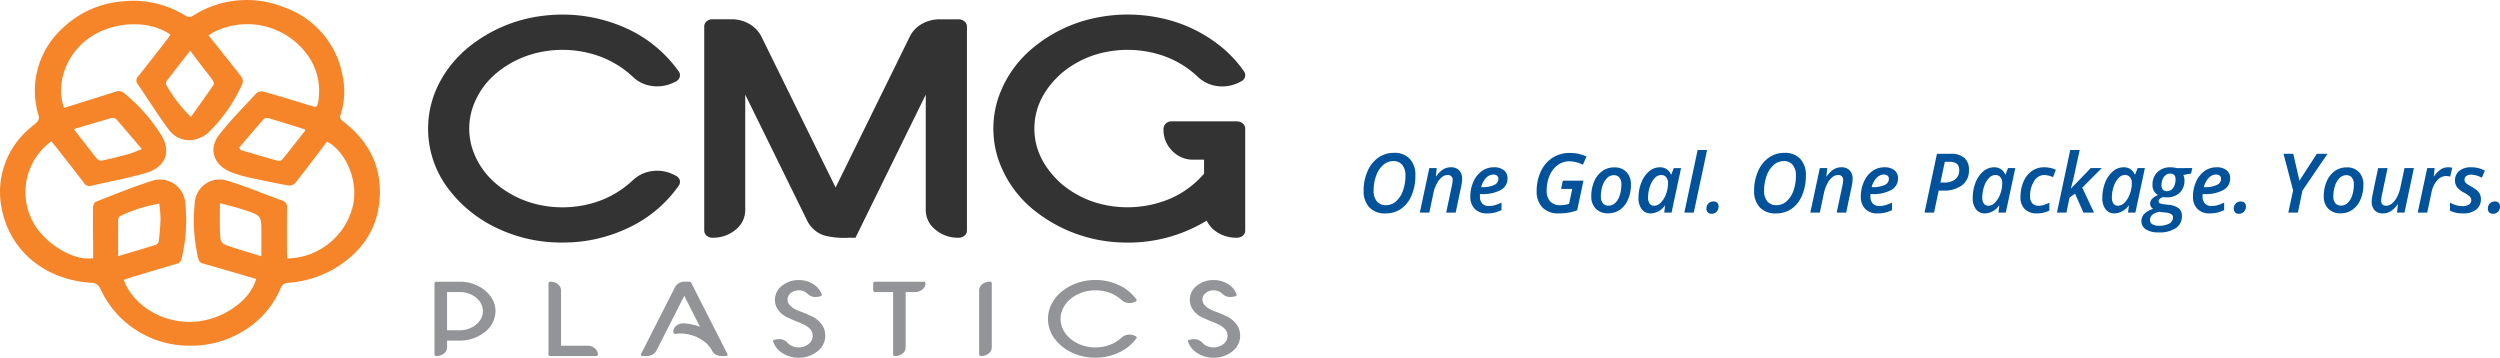
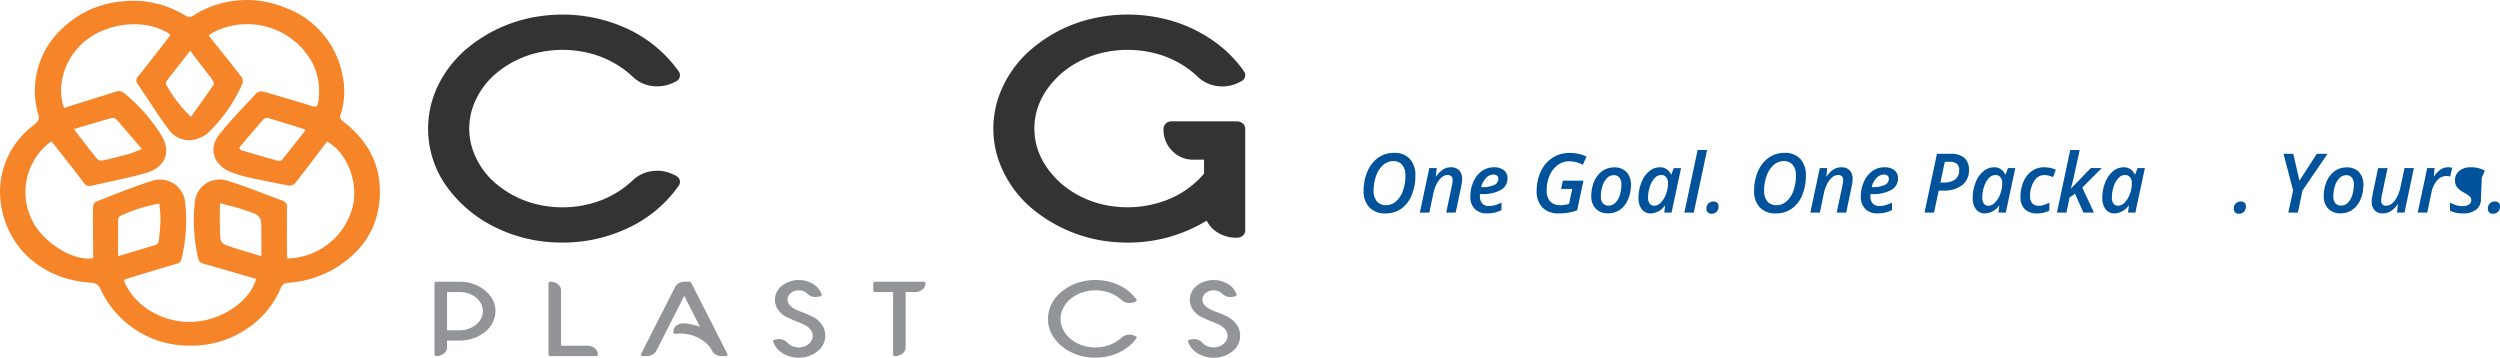
<svg xmlns="http://www.w3.org/2000/svg" width="436.55" height="62.47" viewBox="0 0 436.55 62.47">
  <defs>
    <clipPath id="clip-path">
      <rect id="Rectangle_209" data-name="Rectangle 209" width="217.443" height="62.47" transform="translate(0 0)" fill="none" />
    </clipPath>
    <clipPath id="clip-path-2">
      <rect id="Rectangle_213" data-name="Rectangle 213" width="198.434" height="14.389" fill="none" />
    </clipPath>
  </defs>
  <g id="Group_617" data-name="Group 617" transform="translate(-38.364 -70.766)">
    <g id="Group_447" data-name="Group 447" transform="translate(1413.364 -765.211)">
      <g id="Group_404" data-name="Group 404" transform="translate(-1375 835.977)" clip-path="url(#clip-path)">
        <path id="Path_117" data-name="Path 117" d="M33.321,60.364a17.067,17.067,0,0,1-15.765-9.852,1.655,1.655,0,0,0-1.68-1.134C7.749,48.832,1.61,43.732.251,36.173a14.434,14.434,0,0,1,4.4-13.281c.595-.6,1.325-1.077,1.908-1.683a1.145,1.145,0,0,0,.2-.966,14.732,14.732,0,0,1,4-15.163A17.091,17.091,0,0,1,21.379.241,17.249,17.249,0,0,1,32.358,2.722a1.213,1.213,0,0,0,1.491-.072A17.4,17.4,0,0,1,49.562,1.258,15.6,15.6,0,0,1,59.881,13.549a12.9,12.9,0,0,1-.426,6.522c-.173.524,0,.772.411,1.086,4.425,3.372,6.692,7.717,6.458,13.053-.241,5.5-2.963,9.734-7.93,12.7A18.612,18.612,0,0,1,50,49.405a1.379,1.379,0,0,0-.915.754,16.007,16.007,0,0,1-6.9,7.829,17.254,17.254,0,0,1-8.864,2.376M11.2,18.832c3.045-.951,6.024-1.866,8.988-2.822a1.438,1.438,0,0,1,1.544.3,29.934,29.934,0,0,1,6.38,7.2c1.838,2.9.86,5.668-2.608,6.687-3.154.927-6.423,1.518-9.64,2.262a1.111,1.111,0,0,1-1.241-.573c-1.573-2.056-3.18-4.091-4.778-6.13-.287-.366-.594-.721-.889-1.078A10.977,10.977,0,0,0,5.606,38.461c1.9,3.9,7.2,7.218,10.663,6.612,0-.327,0-.668,0-1.01-.019-2.589-.059-5.179-.035-7.768,0-.368.223-.955.511-1.068,3.273-1.281,6.533-2.614,9.889-3.679a4.418,4.418,0,0,1,5.692,3.672,28.621,28.621,0,0,1-.6,9.872,1.148,1.148,0,0,1-.9.98c-2.583.748-5.154,1.534-7.728,2.311-.5.151-.994.323-1.485.485,1.459,4.067,6.239,7.52,11.949,7.336,4.97-.161,10.128-3.565,11.158-7.5-3.06-.891-6.117-1.794-9.185-2.66a1.134,1.134,0,0,1-.929-.957,28.989,28.989,0,0,1-.595-9.69,4.336,4.336,0,0,1,5.69-3.835c3.243.967,6.359,2.3,9.544,3.442a1.151,1.151,0,0,1,.875,1.286c-.031,2.589-.014,5.179-.007,7.768,0,.363.042.725.063,1.076a12.027,12.027,0,0,0,11.41-9.031c1.17-4.892-1.546-9.907-4.485-11.37-1.827,2.4-3.64,4.815-5.511,7.192a1.467,1.467,0,0,1-1.134.485c-2.459-.448-4.905-.962-7.345-1.5a21.21,21.21,0,0,1-2.511-.755c-3.211-1.137-4.345-4.052-2.318-6.639,2.012-2.567,4.338-4.923,6.581-7.326a1.539,1.539,0,0,1,1.239-.166q4.221,1.2,8.407,2.511c.664.208.913.1,1.02-.547a10.884,10.884,0,0,0-1.152-7.329A12.967,12.967,0,0,0,37.333,5.612a9.176,9.176,0,0,0-.911.572c1.975,2.479,3.882,4.839,5.734,7.236a1.333,1.333,0,0,1,.185,1.153,26.966,26.966,0,0,1-5.848,8.47A4.854,4.854,0,0,1,34.847,24.1a4.434,4.434,0,0,1-5.4-1.484c-1.907-2.56-3.569-5.278-5.385-7.9a1,1,0,0,1,.091-1.412c1.736-2.18,3.442-4.38,5.154-6.577.169-.216.3-.456.446-.676-3.84-2.7-10.218-2.335-14.384.73-4.215,3.1-5.561,8.35-4.177,12.051m9.429,25.9c2.309-.688,4.492-1.325,6.658-2.008a.874.874,0,0,0,.451-.639c.14-1.281.274-2.567.3-3.854a24.62,24.62,0,0,0-.216-2.669A26.206,26.206,0,0,0,21,37.718a.776.776,0,0,0-.361.591c-.026,2.075-.016,4.149-.016,6.422M12.888,22.545c1.434,1.848,2.746,3.566,4.106,5.251a1.066,1.066,0,0,0,.864.241q2.318-.512,4.607-1.137c.689-.189,1.34-.5,2.3-.871-1.589-1.869-3-3.551-4.45-5.2a.959.959,0,0,0-.782-.235c-2.167.61-4.32,1.264-6.648,1.957M33.341,20.41c1.4-1.967,2.7-3.762,3.947-5.589.121-.178,0-.6-.162-.825-.616-.866-1.3-1.692-1.944-2.539-.634-.828-1.256-1.663-1.968-2.607-1.457,1.867-2.814,3.591-4.145,5.332a.644.644,0,0,0-.053.591,23.812,23.812,0,0,0,4.324,5.637m8.432,5.368c.2.291.232.417.3.439,2.156.635,4.314,1.268,6.482,1.868a.858.858,0,0,0,.711-.2c1.378-1.7,2.72-3.422,4.059-5.12-.093-.113-.122-.191-.175-.208-2.113-.66-4.224-1.327-6.351-1.95a.955.955,0,0,0-.783.229c-1.453,1.648-2.869,3.324-4.247,4.937m3.872,18.975c0-1.557,0-2.876,0-4.194-.011-2.864,0-2.89-2.9-3.865-1.345-.453-2.74-.776-4.339-1.221,0,1.8-.043,3.336.01,4.868.073,2.169.1,2.167,2.243,2.871.1.032.186.075.283.1,1.5.46,3,.917,4.7,1.437" transform="translate(0 0)" fill="#f6852a" />
        <path id="Path_118" data-name="Path 118" d="M82.2,70.032a.328.328,0,0,1-.224-.078.241.241,0,0,1-.089-.188V57.316a.242.242,0,0,1,.089-.188.333.333,0,0,1,.224-.078H86.26a7.073,7.073,0,0,1,3.149.7,6.007,6.007,0,0,1,2.276,1.863,4.286,4.286,0,0,1,.852,2.58A4.738,4.738,0,0,1,90.7,65.822a7.057,7.057,0,0,1-4.435,1.507H84.079v1.182a1.325,1.325,0,0,1-.537,1.072,2.161,2.161,0,0,1-1.343.448m4.061-4.5a4.56,4.56,0,0,0,2.041-.454,3.948,3.948,0,0,0,1.477-1.21,2.774,2.774,0,0,0,.553-1.681,2.811,2.811,0,0,0-.547-1.677A3.847,3.847,0,0,0,88.308,59.3a4.634,4.634,0,0,0-2.048-.449H84.079v6.679Z" transform="translate(-6.014 -7.856)" fill="#929497" />
        <path id="Path_119" data-name="Path 119" d="M110.153,68.226a1.964,1.964,0,0,1,1.3.444A1.407,1.407,0,0,1,112,69.765a.236.236,0,0,1-.1.188.346.346,0,0,1-.229.078h-7.988a.333.333,0,0,1-.219-.078.235.235,0,0,1-.095-.188V57.305a.237.237,0,0,1,.095-.188.338.338,0,0,1,.219-.078,2.129,2.129,0,0,1,1.348.459,1.354,1.354,0,0,1,.532,1.081v9.647Z" transform="translate(-7.592 -7.855)" fill="#929497" />
        <path id="Path_120" data-name="Path 120" d="M128.354,59.513,123.487,69.1a1.7,1.7,0,0,1-.687.682,2.076,2.076,0,0,1-1.025.252H121.1a.322.322,0,0,1-.262-.115.214.214,0,0,1-.028-.252l5.94-11.681a1.616,1.616,0,0,1,.677-.692,2.083,2.083,0,0,1,1.035-.252h.805a.319.319,0,0,1,.289.165l6.332,12.46a.235.235,0,0,1-.033.252.318.318,0,0,1-.268.115h-.661a2.016,2.016,0,0,1-1.522-.642,1.615,1.615,0,0,1-.211-.329c-.022-.049-.048-.1-.078-.156a5.034,5.034,0,0,0-1.176-1.337,6.915,6.915,0,0,0-5.124-1.421.352.352,0,0,1-.262-.06.235.235,0,0,1-.107-.2v-.12a1.317,1.317,0,0,1,.571-1.072,1.968,1.968,0,0,1,1.353-.375,9.917,9.917,0,0,1,2.73.6Z" transform="translate(-8.87 -7.855)" fill="#929497" />
        <path id="Path_121" data-name="Path 121" d="M150.181,70.279a5.293,5.293,0,0,1-2.819-.788,3.877,3.877,0,0,1-1.657-2.025l-.01-.065c0-.135.077-.219.234-.256a4.222,4.222,0,0,1,.816-.12,1.964,1.964,0,0,1,1.466.623,2.088,2.088,0,0,0,.492.421,2.814,2.814,0,0,0,1.477.4,2.7,2.7,0,0,0,1.711-.586,1.8,1.8,0,0,0,.716-1.4,1.709,1.709,0,0,0-.4-1.168,3.324,3.324,0,0,0-1.012-.766q-.616-.309-1.371-.6t-1.448-.632a3.971,3.971,0,0,1-2.1-1.915,3.223,3.223,0,0,1-.258-1.292,3.1,3.1,0,0,1,1.22-2.4,4.667,4.667,0,0,1,2.942-1,4.744,4.744,0,0,1,2.517.7,3.468,3.468,0,0,1,1.487,1.815l.012.073c0,.122-.079.207-.235.257a5.241,5.241,0,0,1-.85.118,1.968,1.968,0,0,1-1.41-.567,2.152,2.152,0,0,0-1.521-.6,2.21,2.21,0,0,0-1.388.467,1.464,1.464,0,0,0-.57,1.127q0,1.383,2.573,2.226.7.276,1.4.6a4.436,4.436,0,0,1,2.3,2.034,3.7,3.7,0,0,1,.313,1.521,3.442,3.442,0,0,1-1.365,2.675,5.131,5.131,0,0,1-3.266,1.118" transform="translate(-10.7 -7.809)" fill="#929497" />
        <path id="Path_122" data-name="Path 122" d="M164.887,58.855a.35.35,0,0,1-.23-.078.234.234,0,0,1-.094-.187V57.316a.236.236,0,0,1,.094-.188.354.354,0,0,1,.23-.078h8.48a.35.35,0,0,1,.229.078.237.237,0,0,1,.1.188v.018a1.351,1.351,0,0,1-.542,1.072,1.993,1.993,0,0,1-1.315.449h-1.611v9.657a1.348,1.348,0,0,1-.542,1.076,2,2,0,0,1-1.3.444h-.022a.353.353,0,0,1-.23-.078.233.233,0,0,1-.095-.188V58.855Z" transform="translate(-12.085 -7.856)" fill="#929497" />
-         <path id="Path_123" data-name="Path 123" d="M184.528,58.56a1.341,1.341,0,0,1,.549-1.076,2.044,2.044,0,0,1,1.331-.445.351.351,0,0,1,.229.078.235.235,0,0,1,.1.188v11.2a1.339,1.339,0,0,1-.543,1.068,2.039,2.039,0,0,1-1.336.445.345.345,0,0,1-.23-.078.234.234,0,0,1-.1-.188Z" transform="translate(-13.551 -7.855)" fill="#929497" />
        <path id="Path_124" data-name="Path 124" d="M207.588,58.73a7.365,7.365,0,0,0-3.2-.092,6.56,6.56,0,0,0-2.9,1.334A4.865,4.865,0,0,0,199.9,62.23a4.092,4.092,0,0,0,0,2.52,4.87,4.87,0,0,0,1.583,2.258,6.539,6.539,0,0,0,2.9,1.333,7.339,7.339,0,0,0,3.2-.092,6.365,6.365,0,0,0,2.78-1.489,2.015,2.015,0,0,1,1.091-.5,2.173,2.173,0,0,1,1.226.188.172.172,0,0,1,.056.028.89.89,0,0,1,.151.078.261.261,0,0,1,.094.123.218.218,0,0,1-.032.2,7.766,7.766,0,0,1-3.049,2.488,9.529,9.529,0,0,1-4.123.9,9.374,9.374,0,0,1-4.155-.916,7.9,7.9,0,0,1-3-2.456,5.726,5.726,0,0,1-.493-6,6.834,6.834,0,0,1,1.8-2.2,9.092,9.092,0,0,1,4.776-1.932,9.787,9.787,0,0,1,5.2.842,7.93,7.93,0,0,1,3.043,2.492.223.223,0,0,1,.032.2.267.267,0,0,1-.145.156l-.156.073a2.239,2.239,0,0,1-1.226.183,1.942,1.942,0,0,1-1.091-.5,6.42,6.42,0,0,0-2.78-1.481" transform="translate(-14.504 -7.809)" fill="#929497" />
        <path id="Path_125" data-name="Path 125" d="M228.366,70.279a5.293,5.293,0,0,1-2.819-.788,3.877,3.877,0,0,1-1.657-2.025l-.01-.065c0-.135.077-.219.234-.256a4.223,4.223,0,0,1,.816-.12,1.964,1.964,0,0,1,1.466.623,2.087,2.087,0,0,0,.492.421,2.814,2.814,0,0,0,1.477.4,2.7,2.7,0,0,0,1.711-.586,1.8,1.8,0,0,0,.716-1.4,1.709,1.709,0,0,0-.4-1.168,3.324,3.324,0,0,0-1.012-.766q-.616-.309-1.371-.6t-1.448-.632a3.97,3.97,0,0,1-2.1-1.915,3.223,3.223,0,0,1-.258-1.292,3.1,3.1,0,0,1,1.22-2.4,4.667,4.667,0,0,1,2.942-1,4.744,4.744,0,0,1,2.517.7,3.468,3.468,0,0,1,1.487,1.815l.012.073c0,.122-.079.207-.235.257a5.241,5.241,0,0,1-.85.118,1.968,1.968,0,0,1-1.41-.567,2.152,2.152,0,0,0-1.521-.6,2.21,2.21,0,0,0-1.388.467,1.464,1.464,0,0,0-.57,1.127q0,1.383,2.573,2.226.7.276,1.4.6a4.436,4.436,0,0,1,2.3,2.034A3.7,3.7,0,0,1,233,66.486a3.442,3.442,0,0,1-1.365,2.675,5.131,5.131,0,0,1-3.266,1.118" transform="translate(-16.441 -7.809)" fill="#929497" />
        <path id="Path_126" data-name="Path 126" d="M92.608,13.178A17.413,17.413,0,0,1,100.4,9.483a19.2,19.2,0,0,1,8.6.254,17.149,17.149,0,0,1,7.454,4.1,5.875,5.875,0,0,0,3.331,1.589,6.611,6.611,0,0,0,3.72-.576l.443-.215a1.279,1.279,0,0,0,.664-.745,1.142,1.142,0,0,0-.159-1,22.73,22.73,0,0,0-8.636-7.3A27.038,27.038,0,0,0,101.1,3.125,25.459,25.459,0,0,0,87.579,8.783a20.016,20.016,0,0,0-5.117,6.453,17.294,17.294,0,0,0,1.4,17.65,22.632,22.632,0,0,0,8.512,7.192,25.955,25.955,0,0,0,11.765,2.68,26.33,26.33,0,0,0,11.665-2.639,22.248,22.248,0,0,0,8.639-7.283A1.129,1.129,0,0,0,124.6,31.8a1.263,1.263,0,0,0-.448-.582,2.667,2.667,0,0,0-.457-.252.557.557,0,0,0-.194-.094,6.393,6.393,0,0,0-3.721-.588,6.038,6.038,0,0,0-3.325,1.573A17.027,17.027,0,0,1,109,35.987a19.183,19.183,0,0,1-8.6.254,17.375,17.375,0,0,1-7.778-3.688,13.492,13.492,0,0,1-4.23-6.227,11.655,11.655,0,0,1,0-6.929,13.5,13.5,0,0,1,4.218-6.22" transform="translate(-5.925 -0.407)" fill="#333" />
-         <path id="Path_127" data-name="Path 127" d="M177.155,3.908h-3.283a6.259,6.259,0,0,0-3.134.8,5.12,5.12,0,0,0-2.1,2.17L155.659,33.279,142.675,6.864A5.344,5.344,0,0,0,140.568,4.7a6.173,6.173,0,0,0-3.12-.8h-3.314a1.467,1.467,0,0,0-1,.365,1.188,1.188,0,0,0-.414.9V40.785a1.187,1.187,0,0,0,.414.9,1.46,1.46,0,0,0,1,.364,6.114,6.114,0,0,0,4.069-1.4,4.363,4.363,0,0,0,1.679-3.427V17.062L150.7,39.076a5.027,5.027,0,0,0,3.014,2.589,13.381,13.381,0,0,0,3.359.413q.45,0,.907-.028h1.155l12.268-24.986V37.221a4.352,4.352,0,0,0,1.7,3.429,6.044,6.044,0,0,0,3.988,1.4,1.63,1.63,0,0,0,1.05-.331,1.158,1.158,0,0,0,.454-.934V5.174a1.17,1.17,0,0,0-.442-.912,1.528,1.528,0,0,0-1-.354" transform="translate(-9.747 -0.538)" fill="#333" />
        <path id="Path_128" data-name="Path 128" d="M230.749,21.948a1.6,1.6,0,0,0-1.029-.344l0-.006h-.044c-.008,0-.013,0-.021,0l-.038,0H218.277a1.346,1.346,0,0,0-.981.411,1.373,1.373,0,0,0-.379,1.017,5.124,5.124,0,0,0,1.507,3.7,4.981,4.981,0,0,0,3.682,1.564H224v2.44a16.322,16.322,0,0,1-7.3,4.888,19.234,19.234,0,0,1-9.141.736,17.227,17.227,0,0,1-8.4-3.8c-3.177-2.822-4.788-6.085-4.788-9.7s1.611-6.873,4.775-9.684A17.179,17.179,0,0,1,206.9,9.482a19.274,19.274,0,0,1,8.615.254,16.8,16.8,0,0,1,7.442,4.129,6.039,6.039,0,0,0,3.322,1.57,6.551,6.551,0,0,0,3.77-.6l.378-.2a1.245,1.245,0,0,0,.713-.753,1.142,1.142,0,0,0-.155-1,21.143,21.143,0,0,0-3.751-4.112A24.813,24.813,0,0,0,216.6,3.593a27.564,27.564,0,0,0-11.863,0A24.814,24.814,0,0,0,194.1,8.786a19.364,19.364,0,0,0-6.131,9.025,17.126,17.126,0,0,0,0,10.1,19.381,19.381,0,0,0,6.143,9.035,25.605,25.605,0,0,0,15.1,5.783q.757.04,1.506.041a26.312,26.312,0,0,0,13.741-3.835,5,5,0,0,0,1.762,1.982,6.085,6.085,0,0,0,3.463,1,1.649,1.649,0,0,0,1.053-.332,1.161,1.161,0,0,0,.451-.934V22.86a1.176,1.176,0,0,0-.442-.912" transform="translate(-13.748 -0.406)" fill="#333" />
      </g>
    </g>
    <g id="Group_448" data-name="Group 448" transform="translate(276.48 96.957)">
      <g id="Group_408" data-name="Group 408" transform="translate(0 0)" clip-path="url(#clip-path-2)">
        <path id="Path_130" data-name="Path 130" d="M9.036,4.455a8.657,8.657,0,0,1-.668,3.491,5.289,5.289,0,0,1-1.837,2.33,4.711,4.711,0,0,1-2.716.8A3.7,3.7,0,0,1,1,10.023,4.051,4.051,0,0,1,0,7.117,8.3,8.3,0,0,1,.692,3.692,5.508,5.508,0,0,1,2.586,1.32,4.718,4.718,0,0,1,5.311.5,3.576,3.576,0,0,1,8.056,1.546a4.091,4.091,0,0,1,.98,2.909M5.178,1.939a2.632,2.632,0,0,0-1.757.675A4.447,4.447,0,0,0,2.189,4.486,7.435,7.435,0,0,0,1.743,7.1a2.776,2.776,0,0,0,.572,1.876,2,2,0,0,0,1.6.661,2.6,2.6,0,0,0,1.745-.671A4.373,4.373,0,0,0,6.868,7.107,7.688,7.688,0,0,0,7.3,4.469a2.829,2.829,0,0,0-.555-1.862,1.924,1.924,0,0,0-1.567-.668" transform="translate(0 0)" fill="#00529b" />
        <path id="Path_131" data-name="Path 131" d="M14.417,10.933l1-4.722a5.318,5.318,0,0,0,.126-.92.807.807,0,0,0-.906-.921,1.577,1.577,0,0,0-1,.4,3.634,3.634,0,0,0-.886,1.155,6.561,6.561,0,0,0-.589,1.712l-.689,3.295H9.814l1.659-7.771h1.292L12.618,4.6h.063a4.211,4.211,0,0,1,1.2-1.206,2.543,2.543,0,0,1,1.342-.376,1.935,1.935,0,0,1,1.458.535A2.094,2.094,0,0,1,17.2,5.073a6.689,6.689,0,0,1-.162,1.271l-.962,4.589Z" transform="translate(0 0)" fill="#00529b" />
        <path id="Path_132" data-name="Path 132" d="M21.571,11.074a2.91,2.91,0,0,1-2.161-.781,2.951,2.951,0,0,1-.776-2.178,6.188,6.188,0,0,1,.545-2.589,4.443,4.443,0,0,1,1.475-1.851,3.537,3.537,0,0,1,2.083-.653,2.723,2.723,0,0,1,1.76.509,1.754,1.754,0,0,1,.629,1.444,2.237,2.237,0,0,1-1.17,2,6.394,6.394,0,0,1-3.334.72h-.3l-.014.218v.2a1.763,1.763,0,0,0,.4,1.223,1.506,1.506,0,0,0,1.184.443,3.876,3.876,0,0,0,1.005-.133,7.2,7.2,0,0,0,1.18-.458v1.315a6.535,6.535,0,0,1-1.24.439,5.689,5.689,0,0,1-1.261.13m1.068-6.788a1.766,1.766,0,0,0-1.268.605,3.469,3.469,0,0,0-.854,1.6h.2a4.646,4.646,0,0,0,2.065-.376,1.164,1.164,0,0,0,.745-1.065.707.707,0,0,0-.225-.558.972.972,0,0,0-.667-.2" transform="translate(0 0)" fill="#00529b" />
        <path id="Path_133" data-name="Path 133" d="M34.787,5.361h3.6l-1.1,5.172a9.4,9.4,0,0,1-1.535.411,9.923,9.923,0,0,1-1.676.13,3.819,3.819,0,0,1-2.846-1.026,3.956,3.956,0,0,1-1.011-2.9,7.9,7.9,0,0,1,.719-3.393,5.6,5.6,0,0,1,2.038-2.39,5.41,5.41,0,0,1,3-.849,7.647,7.647,0,0,1,1.5.143,6.208,6.208,0,0,1,1.441.488l-.632,1.427a5.3,5.3,0,0,0-2.347-.6,3.426,3.426,0,0,0-2.016.635,4.271,4.271,0,0,0-1.43,1.813,6.376,6.376,0,0,0-.524,2.618A2.729,2.729,0,0,0,32.58,8.98a2.333,2.333,0,0,0,1.778.661,5.05,5.05,0,0,0,1.511-.233L36.43,6.8H34.484Z" transform="translate(0 0)" fill="#00529b" />
        <path id="Path_134" data-name="Path 134" d="M46.676,6.07a6.325,6.325,0,0,1-.514,2.582,4.133,4.133,0,0,1-1.409,1.785,3.526,3.526,0,0,1-2.061.622,2.876,2.876,0,0,1-2.144-.8,2.984,2.984,0,0,1-.793-2.189,6.41,6.41,0,0,1,.5-2.564,4.223,4.223,0,0,1,1.409-1.817,3.493,3.493,0,0,1,2.094-.65A2.811,2.811,0,0,1,45.9,3.85a3.094,3.094,0,0,1,.774,2.22M45.01,6a1.825,1.825,0,0,0-.344-1.177,1.194,1.194,0,0,0-.984-.425,1.637,1.637,0,0,0-1.17.5,3.322,3.322,0,0,0-.8,1.364A5.8,5.8,0,0,0,41.426,8.1,1.814,1.814,0,0,0,41.774,9.3a1.268,1.268,0,0,0,1.03.415,1.615,1.615,0,0,0,1.138-.478,3.132,3.132,0,0,0,.787-1.339A6.074,6.074,0,0,0,45.01,6" transform="translate(0 0)" fill="#00529b" />
        <path id="Path_135" data-name="Path 135" d="M50.146,11.074a1.909,1.909,0,0,1-1.567-.713A3.117,3.117,0,0,1,48,8.354,7.155,7.155,0,0,1,48.492,5.7a4.793,4.793,0,0,1,1.345-1.957,2.862,2.862,0,0,1,1.883-.72,2,2,0,0,1,1.939,1.25h.07l.436-1.11H55.43l-1.659,7.771H52.493L52.64,9.7H52.6a3.156,3.156,0,0,1-2.452,1.377m.6-1.335a1.635,1.635,0,0,0,1.132-.544,4.123,4.123,0,0,0,.913-1.458,5.42,5.42,0,0,0,.359-2,1.456,1.456,0,0,0-.331-1,1.1,1.1,0,0,0-.864-.376,1.564,1.564,0,0,0-1.125.542,3.841,3.841,0,0,0-.842,1.472,5.923,5.923,0,0,0-.317,1.928,1.692,1.692,0,0,0,.285,1.072.954.954,0,0,0,.79.355" transform="translate(0 0)" fill="#00529b" />
        <path id="Path_136" data-name="Path 136" d="M57.65,10.933H56.006L58.325,0h1.65Z" transform="translate(0 0)" fill="#00529b" />
        <path id="Path_137" data-name="Path 137" d="M59.863,10.272a1.3,1.3,0,0,1,.331-.931,1.208,1.208,0,0,1,.919-.347.885.885,0,0,1,.63.221.85.85,0,0,1,.235.65,1.293,1.293,0,0,1-.333.909,1.135,1.135,0,0,1-.876.362.869.869,0,0,1-.684-.249.891.891,0,0,1-.222-.615" transform="translate(0 0)" fill="#00529b" />
        <path id="Path_138" data-name="Path 138" d="M77.225,4.455a8.657,8.657,0,0,1-.668,3.491,5.289,5.289,0,0,1-1.837,2.33,4.711,4.711,0,0,1-2.716.8,3.7,3.7,0,0,1-2.817-1.05,4.051,4.051,0,0,1-1-2.906,8.3,8.3,0,0,1,.692-3.425A5.508,5.508,0,0,1,70.775,1.32,4.718,4.718,0,0,1,73.5.5a3.576,3.576,0,0,1,2.745,1.047,4.091,4.091,0,0,1,.98,2.909M73.367,1.939a2.632,2.632,0,0,0-1.757.675,4.447,4.447,0,0,0-1.232,1.872A7.435,7.435,0,0,0,69.932,7.1,2.776,2.776,0,0,0,70.5,8.979a2,2,0,0,0,1.6.661,2.6,2.6,0,0,0,1.745-.671,4.373,4.373,0,0,0,1.209-1.862,7.688,7.688,0,0,0,.432-2.638,2.829,2.829,0,0,0-.555-1.862,1.924,1.924,0,0,0-1.567-.668" transform="translate(0 0)" fill="#00529b" />
        <path id="Path_139" data-name="Path 139" d="M82.608,10.933l1-4.722a5.318,5.318,0,0,0,.126-.92.807.807,0,0,0-.906-.921,1.577,1.577,0,0,0-1,.4,3.634,3.634,0,0,0-.886,1.155,6.561,6.561,0,0,0-.589,1.712l-.689,3.295H78l1.659-7.771h1.292L80.809,4.6h.063a4.211,4.211,0,0,1,1.2-1.206,2.543,2.543,0,0,1,1.342-.376,1.935,1.935,0,0,1,1.458.535,2.094,2.094,0,0,1,.517,1.517,6.689,6.689,0,0,1-.162,1.271l-.962,4.589Z" transform="translate(0 0)" fill="#00529b" />
        <path id="Path_140" data-name="Path 140" d="M89.76,11.074a2.91,2.91,0,0,1-2.161-.781,2.951,2.951,0,0,1-.776-2.178,6.188,6.188,0,0,1,.545-2.589,4.443,4.443,0,0,1,1.475-1.851,3.537,3.537,0,0,1,2.083-.653,2.723,2.723,0,0,1,1.76.509,1.754,1.754,0,0,1,.629,1.444,2.237,2.237,0,0,1-1.17,2,6.394,6.394,0,0,1-3.334.72h-.3l-.014.218v.2a1.763,1.763,0,0,0,.4,1.223,1.506,1.506,0,0,0,1.184.443,3.876,3.876,0,0,0,1.005-.133,7.2,7.2,0,0,0,1.18-.458v1.315a6.535,6.535,0,0,1-1.24.439,5.683,5.683,0,0,1-1.261.13m1.068-6.788a1.766,1.766,0,0,0-1.268.605,3.469,3.469,0,0,0-.854,1.6h.2a4.646,4.646,0,0,0,2.065-.376,1.164,1.164,0,0,0,.745-1.065.707.707,0,0,0-.225-.558.972.972,0,0,0-.667-.2" transform="translate(0 0)" fill="#00529b" />
        <path id="Path_141" data-name="Path 141" d="M105.7,3.478a3.2,3.2,0,0,1-1.191,2.676,5.251,5.251,0,0,1-3.32.935h-.773l-.808,3.843H97.944L100.116.66h2.347a3.607,3.607,0,0,1,2.423.706,2.641,2.641,0,0,1,.816,2.112m-4.982,2.2h.661a2.988,2.988,0,0,0,1.935-.559A1.928,1.928,0,0,0,104,3.534a1.4,1.4,0,0,0-.411-1.118,1.913,1.913,0,0,0-1.262-.351h-.836Z" transform="translate(0 0)" fill="#00529b" />
        <path id="Path_142" data-name="Path 142" d="M108.506,11.074a1.909,1.909,0,0,1-1.567-.713,3.117,3.117,0,0,1-.575-2.007,7.154,7.154,0,0,1,.488-2.655A4.793,4.793,0,0,1,108.2,3.742a2.862,2.862,0,0,1,1.883-.72,2,2,0,0,1,1.939,1.25h.07l.436-1.11h1.265l-1.659,7.771h-1.278L111,9.7h-.042a3.156,3.156,0,0,1-2.452,1.377m.6-1.335a1.635,1.635,0,0,0,1.132-.544,4.123,4.123,0,0,0,.913-1.458,5.42,5.42,0,0,0,.359-2,1.456,1.456,0,0,0-.331-1,1.1,1.1,0,0,0-.864-.376,1.564,1.564,0,0,0-1.125.542,3.854,3.854,0,0,0-.842,1.472,5.923,5.923,0,0,0-.317,1.928,1.692,1.692,0,0,0,.285,1.072.954.954,0,0,0,.79.355" transform="translate(0 0)" fill="#00529b" />
        <path id="Path_143" data-name="Path 143" d="M117.591,11.073a2.921,2.921,0,0,1-2.137-.745A2.85,2.85,0,0,1,114.7,8.2a6.57,6.57,0,0,1,.517-2.645,4.354,4.354,0,0,1,1.45-1.862,3.549,3.549,0,0,1,2.122-.671,4.946,4.946,0,0,1,2.087.429l-.492,1.293a3.939,3.939,0,0,0-1.553-.373,2.056,2.056,0,0,0-1.756,1.079,4.78,4.78,0,0,0-.7,2.666,1.691,1.691,0,0,0,.394,1.2,1.41,1.41,0,0,0,1.089.422,3.014,3.014,0,0,0,.972-.154,7.629,7.629,0,0,0,.911-.38v1.371a4.68,4.68,0,0,1-2.143.5" transform="translate(0 0)" fill="#00529b" />
        <path id="Path_144" data-name="Path 144" d="M126.971,3.162h1.911L125.489,6.57l2.045,4.363h-1.841l-1.469-3.309-.955.674-.542,2.635h-1.658L123.388,0h1.651q-.948,4.406-1.12,5.126T123.5,6.718h.028Z" transform="translate(0 0)" fill="#00529b" />
        <path id="Path_145" data-name="Path 145" d="M131.137,11.074a1.909,1.909,0,0,1-1.567-.713,3.117,3.117,0,0,1-.575-2.007,7.154,7.154,0,0,1,.488-2.655,4.793,4.793,0,0,1,1.345-1.957,2.862,2.862,0,0,1,1.883-.72,2,2,0,0,1,1.939,1.25h.07l.436-1.11h1.265l-1.659,7.771h-1.278l.147-1.236h-.042a3.156,3.156,0,0,1-2.452,1.377m.6-1.335a1.635,1.635,0,0,0,1.132-.544,4.123,4.123,0,0,0,.913-1.458,5.42,5.42,0,0,0,.359-2,1.456,1.456,0,0,0-.331-1,1.1,1.1,0,0,0-.864-.376,1.564,1.564,0,0,0-1.125.542,3.854,3.854,0,0,0-.842,1.472,5.923,5.923,0,0,0-.317,1.928,1.692,1.692,0,0,0,.285,1.072.954.954,0,0,0,.79.355" transform="translate(0 0)" fill="#00529b" />
-         <path id="Path_146" data-name="Path 146" d="M144.7,3.161l-.218.963-1.35.232a2.176,2.176,0,0,1,.2.962,2.836,2.836,0,0,1-.836,2.154,3.113,3.113,0,0,1-2.242.8,3.279,3.279,0,0,1-.646-.056q-.781.282-.781.731a.363.363,0,0,0,.222.365,2.5,2.5,0,0,0,.643.156l.892.112a3.363,3.363,0,0,1,1.771.615,1.643,1.643,0,0,1,.534,1.317,2.456,2.456,0,0,1-1.061,2.129,5.165,5.165,0,0,1-3.015.751,3.944,3.944,0,0,1-2.21-.526,1.659,1.659,0,0,1-.783-1.448,1.782,1.782,0,0,1,.489-1.251,3.762,3.762,0,0,1,1.57-.892.988.988,0,0,1-.534-.893,1.2,1.2,0,0,1,.327-.839,3.334,3.334,0,0,1,1.029-.685,1.916,1.916,0,0,1-.948-1.771,2.968,2.968,0,0,1,.86-2.22,3.11,3.11,0,0,1,2.273-.843,4.645,4.645,0,0,1,1.124.14Zm-5.755,7.645a2.349,2.349,0,0,0-1.208.5,1.18,1.18,0,0,0-.422.92.843.843,0,0,0,.39.728,2.11,2.11,0,0,0,1.191.27,3.553,3.553,0,0,0,1.792-.379,1.2,1.2,0,0,0,.646-1.089.637.637,0,0,0-.317-.563,2.729,2.729,0,0,0-1.11-.287Zm1.9-6.682a1.254,1.254,0,0,0-.8.271,1.748,1.748,0,0,0-.534.738,2.7,2.7,0,0,0-.189,1.022,1.1,1.1,0,0,0,.249.769.922.922,0,0,0,.713.27,1.213,1.213,0,0,0,.791-.273,1.786,1.786,0,0,0,.519-.752,2.859,2.859,0,0,0,.187-1.047q0-1-.935-1" transform="translate(0 0)" fill="#00529b" />
-         <path id="Path_147" data-name="Path 147" d="M147.761,11.074a2.91,2.91,0,0,1-2.161-.781,2.951,2.951,0,0,1-.776-2.178,6.188,6.188,0,0,1,.545-2.589,4.443,4.443,0,0,1,1.475-1.851,3.537,3.537,0,0,1,2.083-.653,2.723,2.723,0,0,1,1.76.509,1.754,1.754,0,0,1,.629,1.444,2.237,2.237,0,0,1-1.17,2,6.394,6.394,0,0,1-3.334.72h-.3l-.014.218v.2a1.763,1.763,0,0,0,.4,1.223,1.506,1.506,0,0,0,1.184.443,3.876,3.876,0,0,0,1.005-.133,7.2,7.2,0,0,0,1.18-.458v1.315a6.535,6.535,0,0,1-1.24.439,5.683,5.683,0,0,1-1.261.13m1.068-6.788a1.766,1.766,0,0,0-1.268.605,3.469,3.469,0,0,0-.854,1.6h.2a4.646,4.646,0,0,0,2.065-.376,1.164,1.164,0,0,0,.745-1.065.707.707,0,0,0-.225-.558.972.972,0,0,0-.667-.2" transform="translate(0 0)" fill="#00529b" />
        <path id="Path_148" data-name="Path 148" d="M151.949,10.272a1.3,1.3,0,0,1,.331-.931,1.208,1.208,0,0,1,.919-.347.885.885,0,0,1,.63.221.85.85,0,0,1,.235.65,1.293,1.293,0,0,1-.333.909,1.135,1.135,0,0,1-.876.362.869.869,0,0,1-.684-.249.891.891,0,0,1-.222-.615" transform="translate(0 0)" fill="#00529b" />
        <path id="Path_149" data-name="Path 149" d="M163.415,5.361l3.035-4.7h1.869l-4.377,6.415-.8,3.857h-1.672l.836-3.885L160.632.661h1.7Z" transform="translate(0 0)" fill="#00529b" />
        <path id="Path_150" data-name="Path 150" d="M174.581,6.07a6.325,6.325,0,0,1-.514,2.582,4.133,4.133,0,0,1-1.409,1.785,3.526,3.526,0,0,1-2.061.622,2.876,2.876,0,0,1-2.144-.8,2.984,2.984,0,0,1-.793-2.189,6.409,6.409,0,0,1,.5-2.564,4.223,4.223,0,0,1,1.409-1.817,3.493,3.493,0,0,1,2.094-.65,2.811,2.811,0,0,1,2.142.815,3.094,3.094,0,0,1,.774,2.22M172.915,6a1.825,1.825,0,0,0-.344-1.177,1.194,1.194,0,0,0-.984-.425,1.637,1.637,0,0,0-1.17.5,3.322,3.322,0,0,0-.8,1.364,5.8,5.8,0,0,0-.285,1.837,1.814,1.814,0,0,0,.348,1.194,1.268,1.268,0,0,0,1.03.415,1.615,1.615,0,0,0,1.138-.478,3.132,3.132,0,0,0,.787-1.339A6.074,6.074,0,0,0,172.915,6" transform="translate(0 0)" fill="#00529b" />
        <path id="Path_151" data-name="Path 151" d="M178.8,3.162,177.9,7.449a7.653,7.653,0,0,0-.219,1.355q0,.935.892.935a1.6,1.6,0,0,0,1-.4,3.526,3.526,0,0,0,.886-1.141,6.808,6.808,0,0,0,.6-1.739l.7-3.3h1.637l-1.637,7.771h-1.3l.148-1.44h-.056a4.215,4.215,0,0,1-1.2,1.2,2.538,2.538,0,0,1-1.348.383,1.923,1.923,0,0,1-1.455-.534,2.125,2.125,0,0,1-.513-1.532,4.48,4.48,0,0,1,.085-.874c.056-.289.112-.578.168-.869l.864-4.1Z" transform="translate(0 0)" fill="#00529b" />
        <path id="Path_152" data-name="Path 152" d="M189.336,3.021a3.037,3.037,0,0,1,.758.084l-.358,1.539a2.835,2.835,0,0,0-.717-.1,2.066,2.066,0,0,0-1.58.793,4.533,4.533,0,0,0-.97,2.08l-.745,3.514h-1.658l1.658-7.772h1.293L186.869,4.6h.063A4.316,4.316,0,0,1,188.1,3.39a2.275,2.275,0,0,1,1.237-.369" transform="translate(0 0)" fill="#00529b" />
-         <path id="Path_153" data-name="Path 153" d="M195.1,8.544a2.251,2.251,0,0,1-.829,1.872,3.628,3.628,0,0,1-2.306.657,4.971,4.971,0,0,1-2.262-.47V9.176a4.275,4.275,0,0,0,2.192.632,1.967,1.967,0,0,0,1.1-.28.876.876,0,0,0,.422-.766.864.864,0,0,0-.242-.615,4.755,4.755,0,0,0-.994-.685,3.687,3.687,0,0,1-1.24-.96,1.882,1.882,0,0,1-.362-1.156,2.085,2.085,0,0,1,.752-1.706,3.1,3.1,0,0,1,2.03-.619,4.876,4.876,0,0,1,2.431.591l-.534,1.236a3.93,3.93,0,0,0-1.869-.535,1.385,1.385,0,0,0-.833.233.752.752,0,0,0-.319.646.8.8,0,0,0,.232.562,4.06,4.06,0,0,0,.948.632,5.517,5.517,0,0,1,1.047.71,2.14,2.14,0,0,1,.471.643,1.887,1.887,0,0,1,.162.8" transform="translate(0 0)" fill="#00529b" />
+         <path id="Path_153" data-name="Path 153" d="M195.1,8.544a2.251,2.251,0,0,1-.829,1.872,3.628,3.628,0,0,1-2.306.657,4.971,4.971,0,0,1-2.262-.47V9.176a4.275,4.275,0,0,0,2.192.632,1.967,1.967,0,0,0,1.1-.28.876.876,0,0,0,.422-.766.864.864,0,0,0-.242-.615,4.755,4.755,0,0,0-.994-.685,3.687,3.687,0,0,1-1.24-.96,1.882,1.882,0,0,1-.362-1.156,2.085,2.085,0,0,1,.752-1.706,3.1,3.1,0,0,1,2.03-.619,4.876,4.876,0,0,1,2.431.591l-.534,1.236" transform="translate(0 0)" fill="#00529b" />
        <path id="Path_154" data-name="Path 154" d="M196.319,10.272a1.3,1.3,0,0,1,.331-.931,1.208,1.208,0,0,1,.919-.347.885.885,0,0,1,.63.221.85.85,0,0,1,.235.65,1.293,1.293,0,0,1-.333.909,1.135,1.135,0,0,1-.876.362.869.869,0,0,1-.684-.249.891.891,0,0,1-.222-.615" transform="translate(0 0)" fill="#00529b" />
      </g>
    </g>
  </g>
</svg>